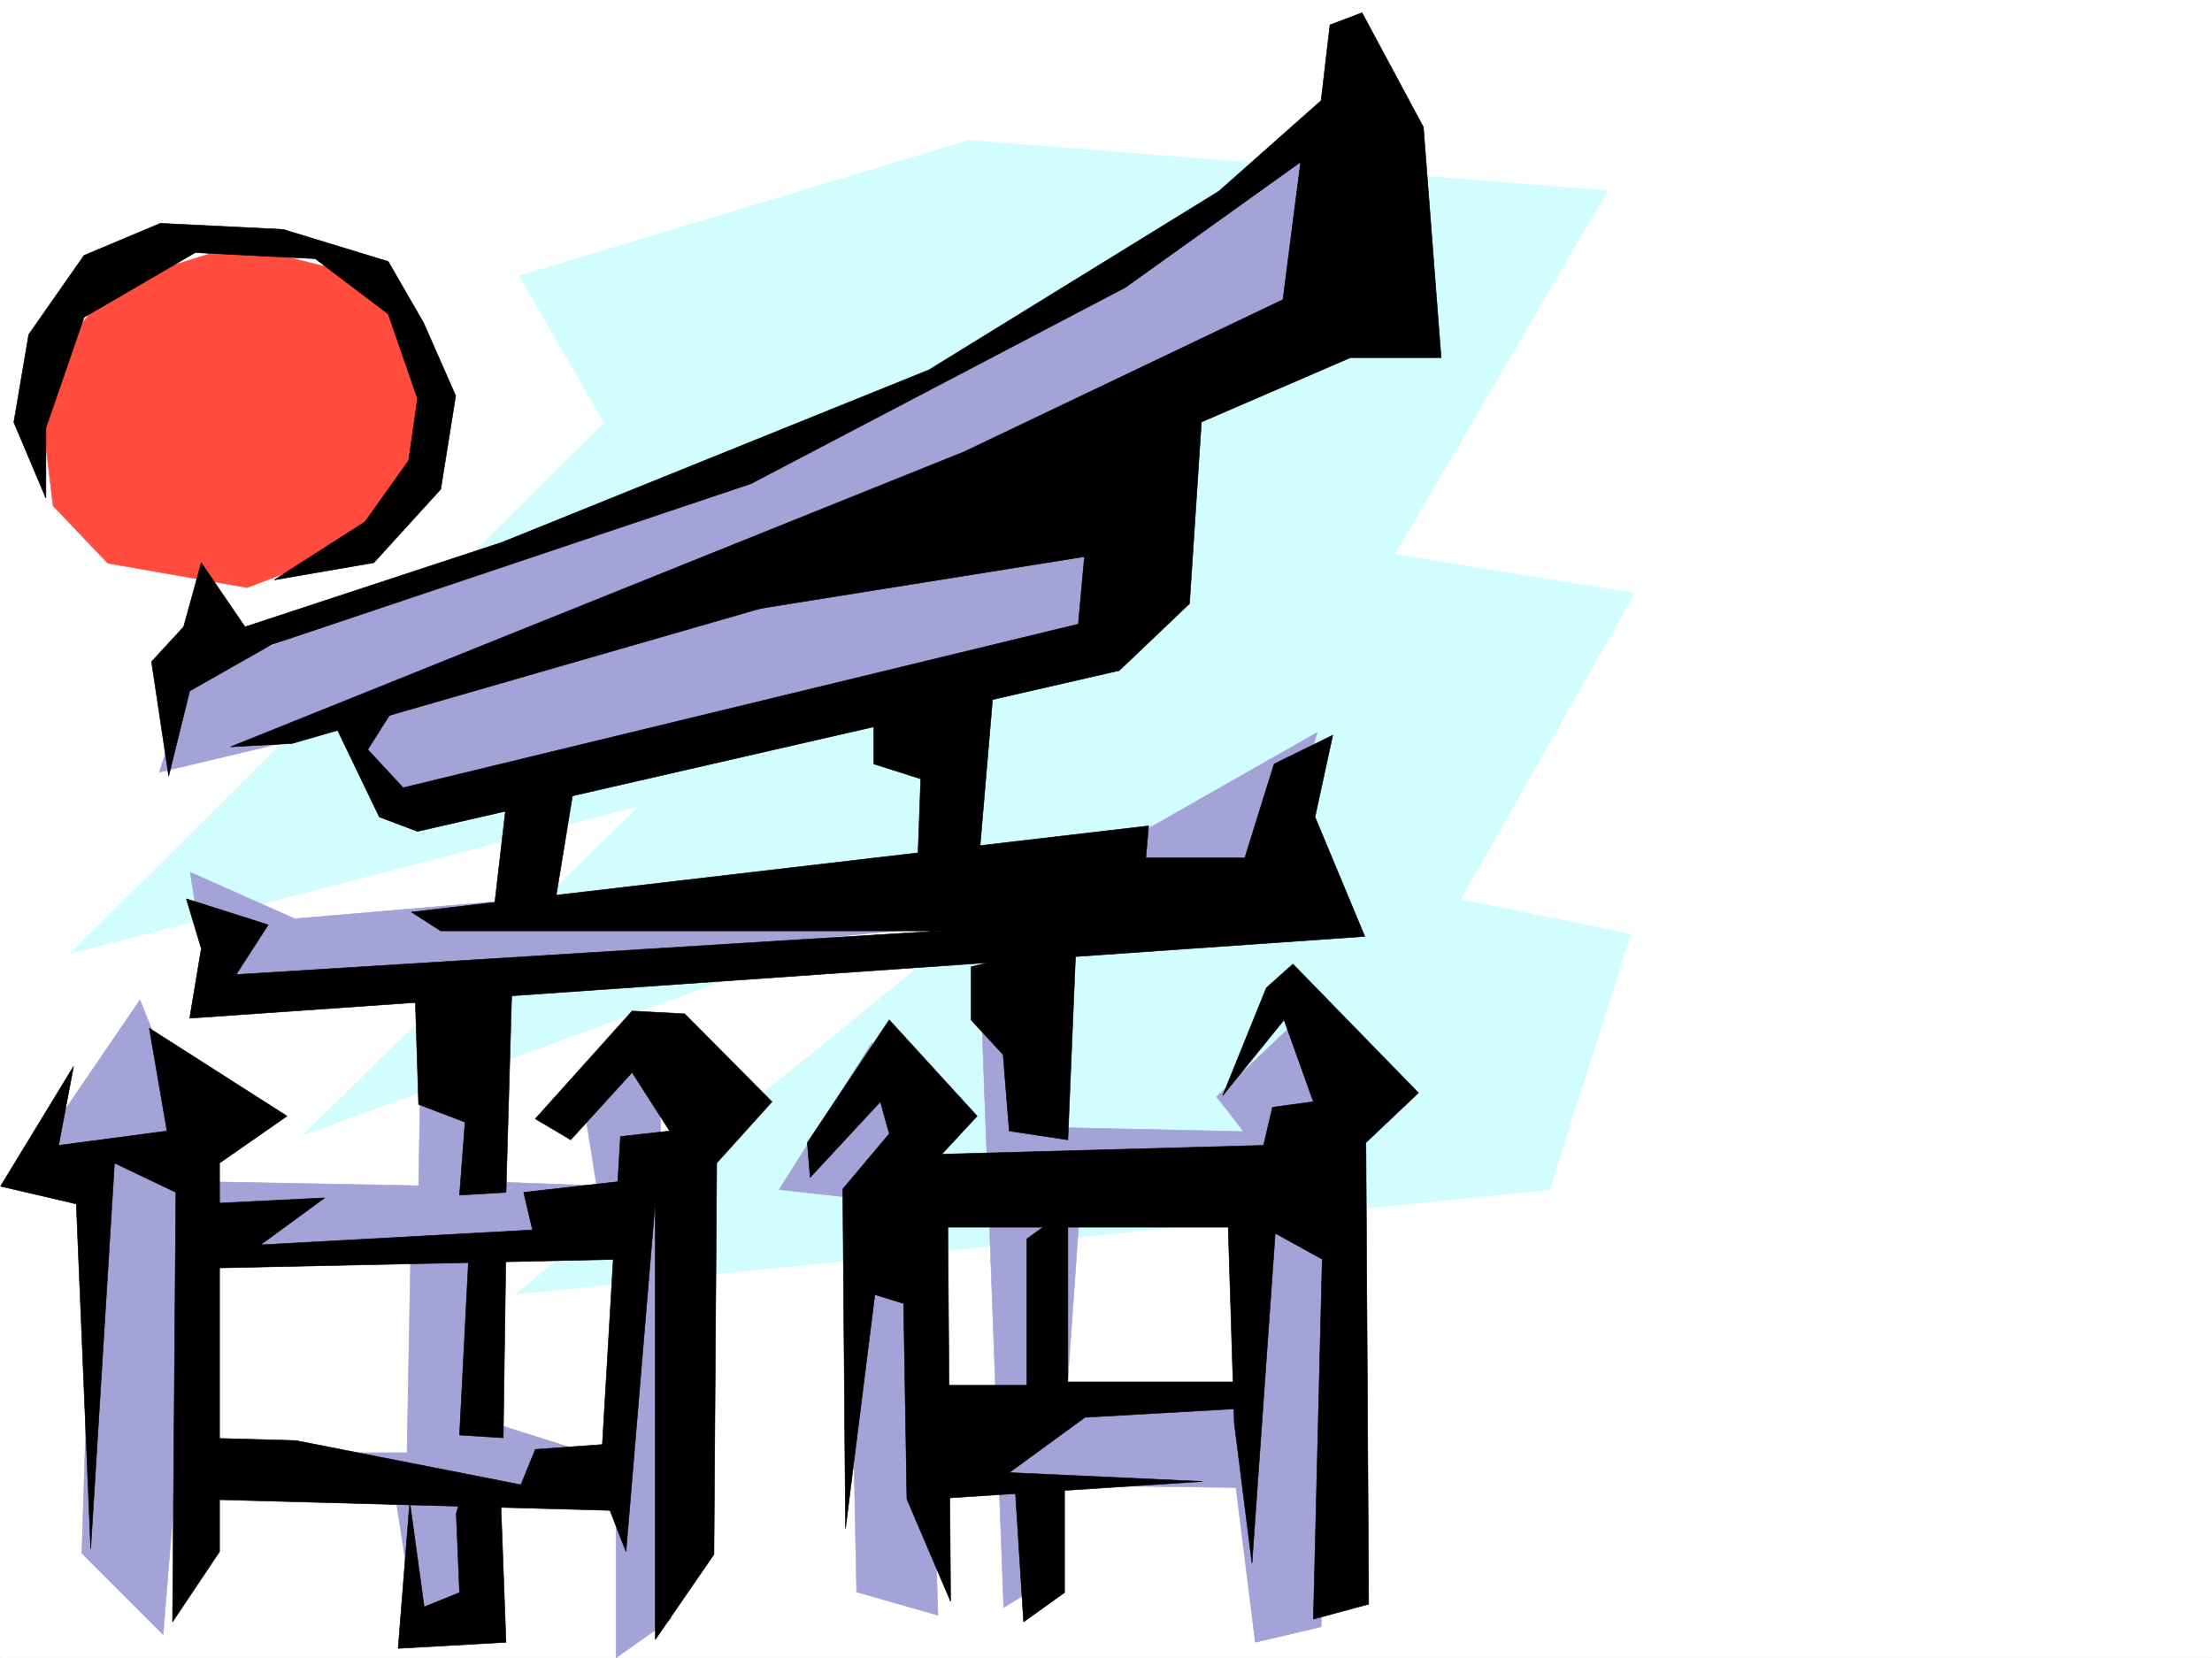
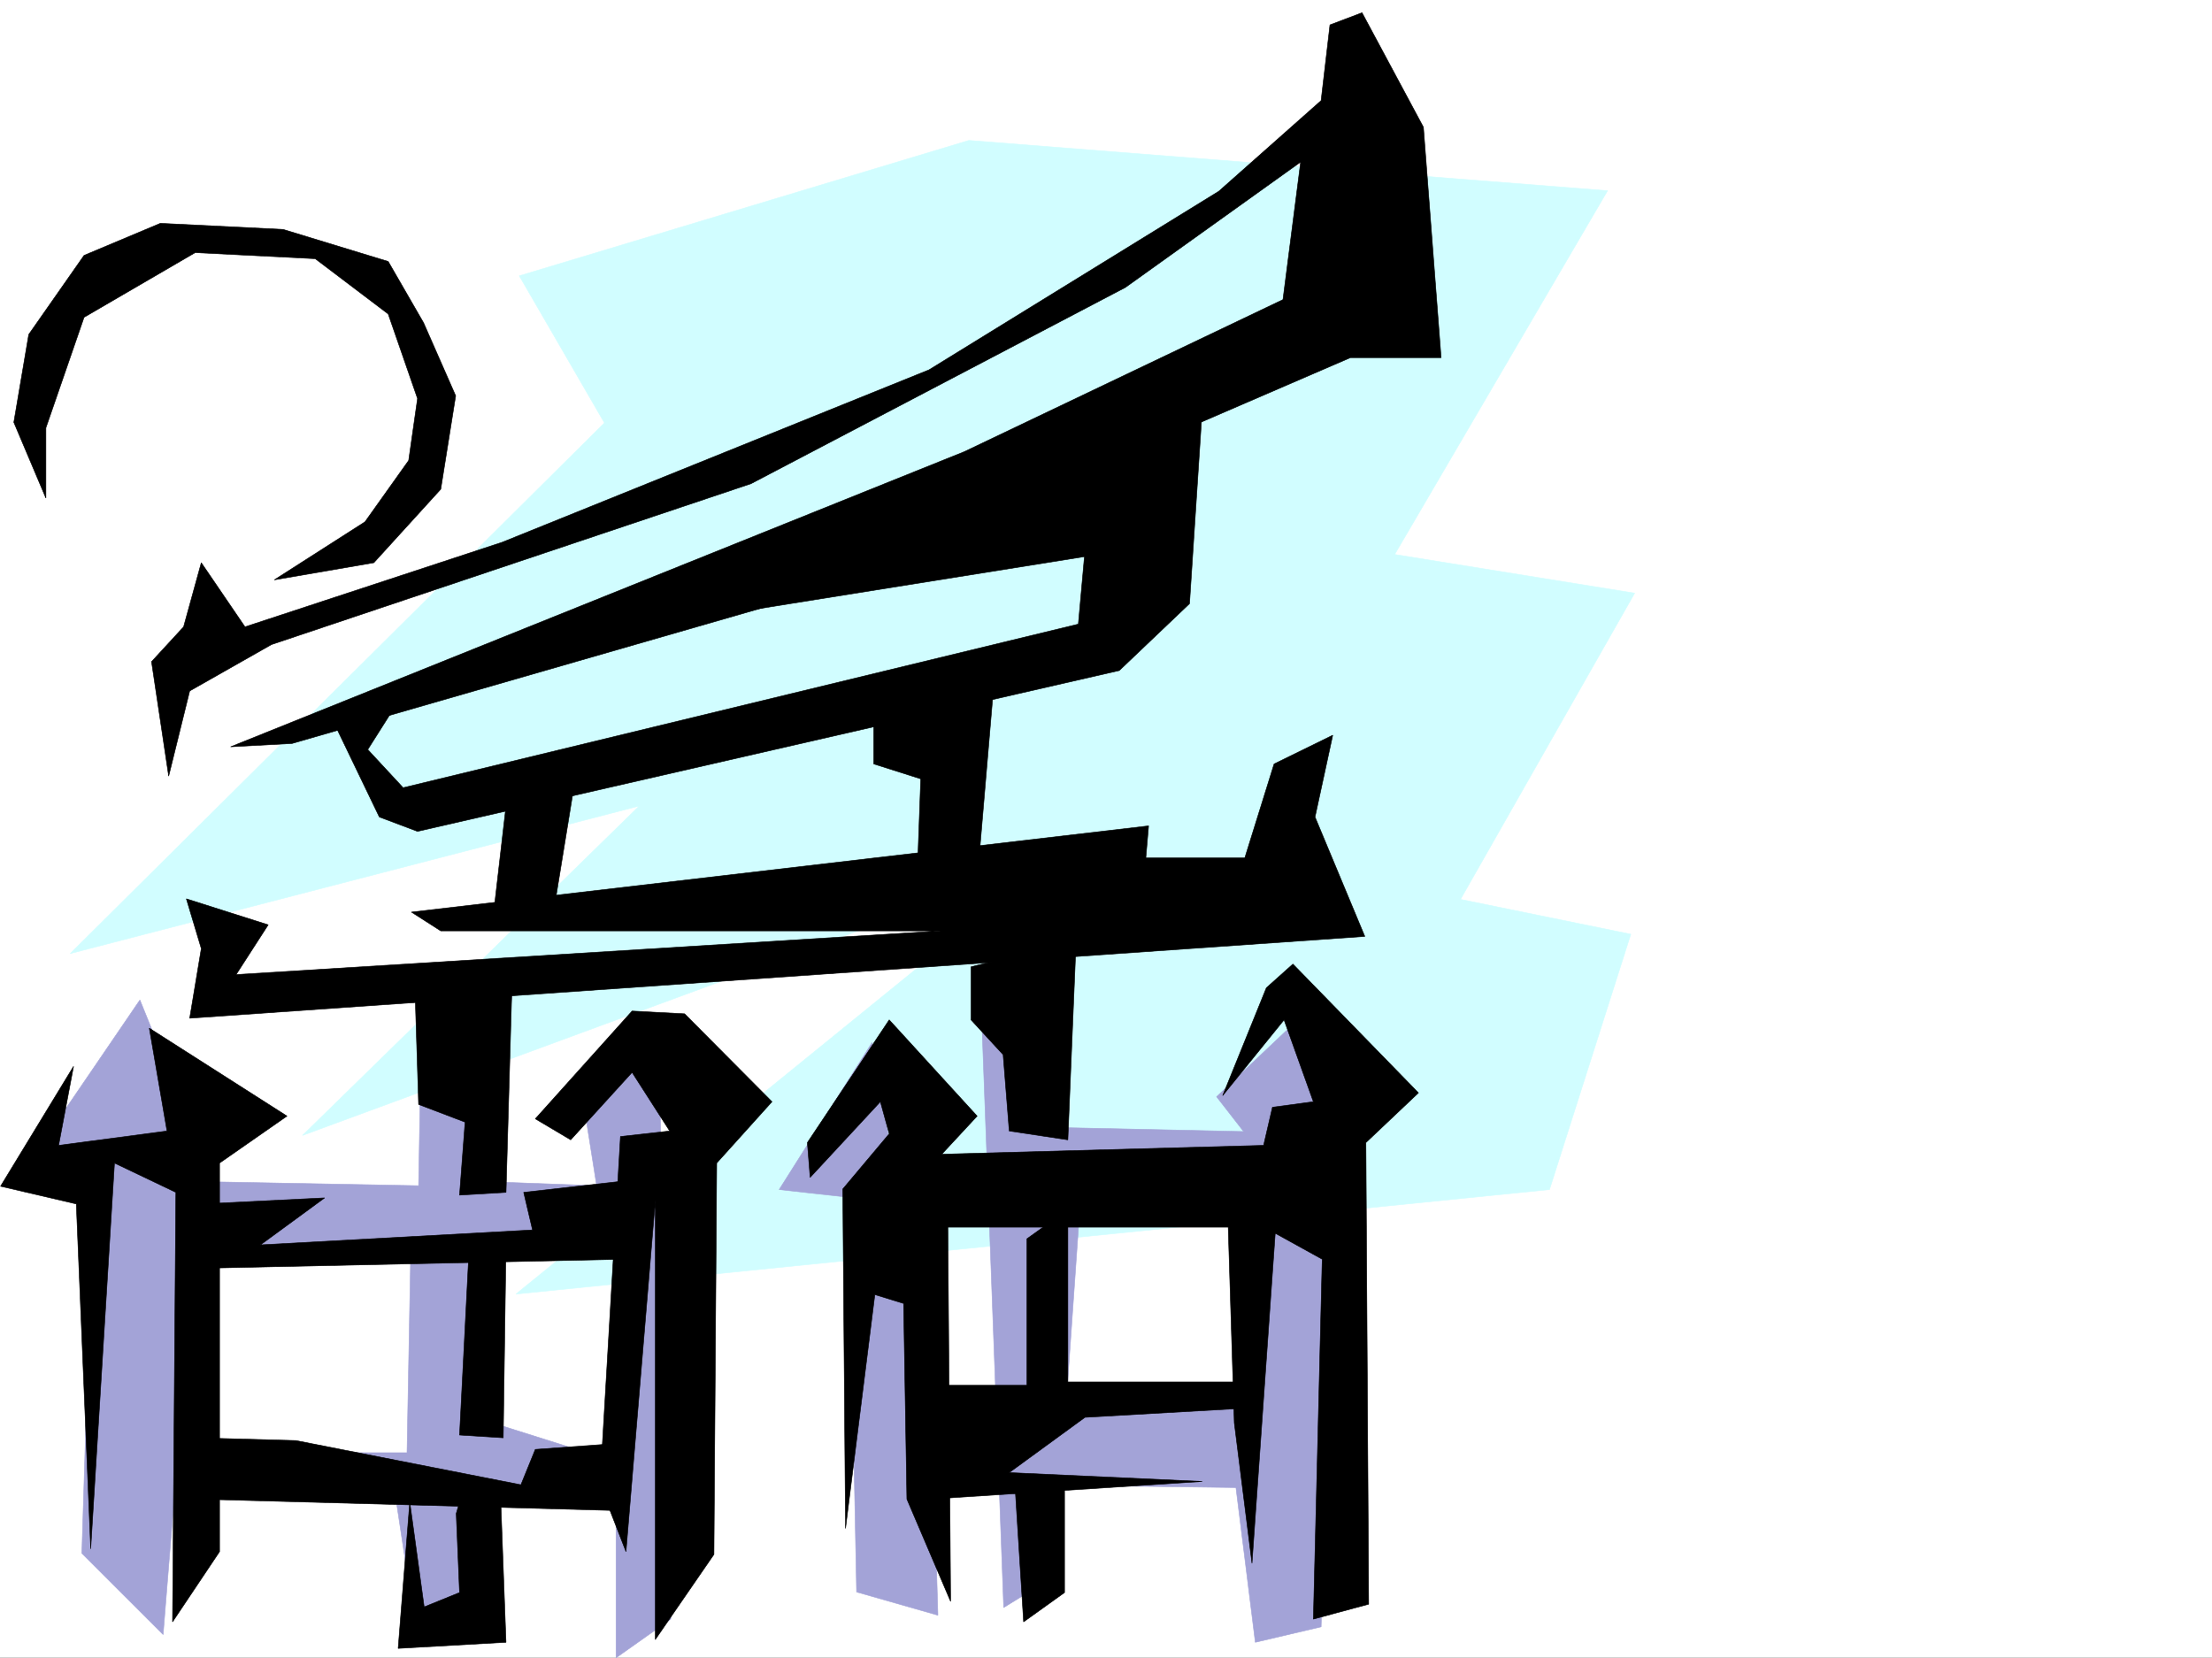
<svg xmlns="http://www.w3.org/2000/svg" width="2997.016" height="2246.6">
  <rect width="100%" height="100%" fill="#333333" stroke="none" />
  <defs>
    <clipPath id="a">
      <path d="M0 0h2997v2244.137H0Zm0 0" />
    </clipPath>
  </defs>
  <path fill="#fff" d="M0 2246.297h2997.016V0H0Zm0 0" />
  <g clip-path="url(#a)" transform="translate(0 2.16)">
-     <path fill="#fff" fill-rule="evenodd" stroke="#fff" stroke-linecap="square" stroke-linejoin="bevel" stroke-miterlimit="10" stroke-width=".743" d="M.742 2244.137h2995.531V-2.16H.743Zm0 0" />
-   </g>
+     </g>
  <path fill="#d1fdff" fill-rule="evenodd" stroke="#d1fdff" stroke-linecap="square" stroke-linejoin="bevel" stroke-miterlimit="10" stroke-width=".743" d="m703.566 373.758 609.137-183.496 865.363 68.148-288.441 492.856 325.156 52.433-236.008 414.93 230.766 47.195-110.145 346.035L699.07 1753.441l723.778-587.988-1013 373.016 456.297-446.407L95.168 1292.06l723.781-719.047Zm0 0" />
-   <path fill="#ff4c3f" fill-rule="evenodd" stroke="#ff4c3f" stroke-linecap="square" stroke-linejoin="bevel" stroke-miterlimit="10" stroke-width=".743" d="m146.117 763.23-74.172-77.886L50.95 512.328 154.33 384.98l167.855-53.175 181.308 44.965 81.68 181.226-77.926 172.274-172.316 65.925zm0 0" />
-   <path fill="#a3a3d7" fill-rule="evenodd" stroke="#a3a3d7" stroke-linecap="square" stroke-linejoin="bevel" stroke-miterlimit="10" stroke-width=".743" d="m1789.215 192.488-542.473 332.586-989.738 393.973-41.211 127.308 258.488-61.386 65.926 102.597 1003.266-247.191 31.476-256.887 236.008-141.578ZM257.746 1181.953l141.621 62.914 1107.39-94.387 277.962-158.043-68.192 220.954-1432.543 136.34zm0 0" />
  <path fill="#a3a3d7" fill-rule="evenodd" stroke="#a3a3d7" stroke-linecap="square" stroke-linejoin="bevel" stroke-miterlimit="10" stroke-width=".743" d="m189.559 1354.973 99.664 246.406 277.96 5.242 5.243-299.586 126.644-9.734-32.218 304.078 141.578 5.242-14.973-94.352 98.922-104.863 16.46 786.457-74.171 52.434v-561.008l-571.68 10.477-41.957 519.054-110.144-110.105 15.718-503.336-94.386-15.719zm0 0" />
  <path fill="#a3a3d7" fill-rule="evenodd" stroke="#a3a3d7" stroke-linecap="square" stroke-linejoin="bevel" stroke-miterlimit="10" stroke-width=".743" d="M283.984 1968.41h267.48l5.243-283.12 83.906-20.997 5.242 256.926 199.293 62.91-104.867 41.953-83.949 5.242v157.297l-94.387 10.48-26.234-173.019-288.441-5.238zm897.579-555.765-125.864 199.214 94.387 10.516 10.52 534.773 110.144 31.473-5.277-178.254 409.101 5.238 26.238 209.692 89.145-20.957 15.758-561.004-78.668-26.2-36.715 256.887-424.86 15.72zm0 0" />
  <path fill="#a3a3d7" fill-rule="evenodd" stroke="#a3a3d7" stroke-linecap="square" stroke-linejoin="bevel" stroke-miterlimit="10" stroke-width=".743" d="m1748.004 1391.649 68.191 120.62-94.426 83.872-256.964 15.718-36.715 524.332-68.192 41.954-31.476-844.168 115.383-31.438v225.45l241.25 5.238-36.715-47.192zm0 0" />
  <path fill-rule="evenodd" stroke="#000" stroke-linecap="square" stroke-linejoin="bevel" stroke-miterlimit="10" stroke-width=".743" d="m573.91 437.41-47.937-83.125-142.364-43.441-166.332-8.25-103.379 43.441-74.953 107.133L18.73 572.23l43.438 102.637v-95.133l51.73-149.789 150.575-87.664 162.617 8.25 98.883 74.914 39.726 114.606-12.004 83.867-59.199 83.168-122.851 78.629L506.5 762.488l90.676-99.625 20.215-126.566zm0 0" />
  <path fill-rule="evenodd" stroke="#000" stroke-linecap="square" stroke-linejoin="bevel" stroke-miterlimit="10" stroke-width=".743" d="m272.723 762.488 59.195 86.883L680.34 734.766l578.406-233.66 392.602-241.95 138.609-122.851 12.004-102.602 43.441-16.46 83.168 155.03 23.965 312.332h-122.851l-761.239 328.832-672.832 193.973-83.164 4.496 994.235-399.953 431.586-205.976 23.968-186.508-237.496 170.008L1017.5 655.395 367.89 873.336 257.005 936.25l-28.465 115.344-23.226-155.032 43.44-47.19Zm0 0" />
  <path fill-rule="evenodd" stroke="#000" stroke-linecap="square" stroke-linejoin="bevel" stroke-miterlimit="10" stroke-width=".743" d="m454.812 984.188 59.157 122.851 51.73 19.473 950.793-217.946 95.172-90.632 19.469-297.356L752.246 868.84l717.055-114.602-8.25 91.418-914.863 221.696-47.938-51.692 47.938-75.656zm0 0" />
  <path fill-rule="evenodd" stroke="#000" stroke-linecap="square" stroke-linejoin="bevel" stroke-miterlimit="10" stroke-width=".743" d="m684.836 1098.79-16.5 142.323 83.91-19.472 27.723-170.047zm498.996-142.286v78.629l63.691 20.215-4.496 122.851 83.168-12.004 20.215-237.414zm0 0" />
  <path fill-rule="evenodd" stroke="#000" stroke-linecap="square" stroke-linejoin="bevel" stroke-miterlimit="10" stroke-width=".743" d="m252.508 1217.887 110.887 35.23-43.477 67.406 954.547-59.195h-677.29l-39.726-25.457 998.77-116.828-3.754 43.437h134.113l39.688-127.347 79.449-38.942-24.008 110.848 67.45 161.797-1592.153 110.848 15.719-94.387zm-50.203 175.285 186.543 119.098-91.375 63.656v526.558l-63.696 95.133 4.5-582.004-83.168-39.687-32.218 522.805-19.512-467.399L.742 1607.363l98.922-162.5-20.254 107.094 146.863-19.473Zm0 0" />
  <path fill-rule="evenodd" stroke="#000" stroke-linecap="square" stroke-linejoin="bevel" stroke-miterlimit="10" stroke-width=".743" d="m273.465 1631.332 166.332-8.21-86.879 63.651 368.594-20.214-11.965-50.946 138.61-15.719-3.755 106.352-558.933 12.004zm-7.469 316.863 134.856 3.715 304.941 59.942 19.473-47.938 103.418-7.508 15.718 90.637-574.691-15.719zm0 0" />
  <path fill-rule="evenodd" stroke="#000" stroke-linecap="square" stroke-linejoin="bevel" stroke-miterlimit="10" stroke-width=".743" d="m812.93 2011.852 27.718-471.899 66.707-7.469-50.949-79.41-83.164 91.375-47.976-28.465 131.14-146.039 71.164 3.754 118.395 119.102-74.918 83.125-3.754 530.312-79.41 115.344v-594.71l-39.727 475.612zM562.688 1354.23l4.496 142.282 62.953 23.969-7.508 98.886 62.95-3.754 8.21-285.351zm71.945 356.512-12.004 233.7 59.195 3.753 3.754-261.422zm-16.5 340.055 4.496 107.094-47.938 19.472-19.511-142.285-15.72 198.469 146.118-8.25-7.508-202.223h-51.687zm697.543-740.789 142.363-35.192-11.223 269.633-79.41-11.965-8.25-103.378-43.48-47.196zm0 0" />
  <path fill-rule="evenodd" stroke="#000" stroke-linecap="square" stroke-linejoin="bevel" stroke-miterlimit="10" stroke-width=".743" d="m1093.902 1548.203 110.887-166.293 119.137 130.36-47.938 51.652 436.043-11.965 12.004-51.691 55.445-7.465-39.726-110.89-83.164 102.64 59.195-146.078 35.973-32.18 170.086 174.504-71.203 67.406 3.754 625.445-74.914 20.215 12.003-487.617-63.695-35.191-31.477 447.148-23.964-190.262-8.25-265.136h-379.86l3.715 507.09-59.195-138.57-4.457-265.138-38.985-12.003-39.726 316.828-3.715-459.895 62.914-74.879-11.965-43.437-95.168 102.597zm0 0" />
  <path fill-rule="evenodd" stroke="#000" stroke-linecap="square" stroke-linejoin="bevel" stroke-miterlimit="10" stroke-width=".743" d="M1391.375 1678.523v198.512h-146.86l15.715 154.29 368.637-23.97-261.46-12.003 102.636-74.875 210.516-12.004v-35.934h-233.743v-233.703Zm0 0" />
  <path fill-rule="evenodd" stroke="#000" stroke-linecap="square" stroke-linejoin="bevel" stroke-miterlimit="10" stroke-width=".743" d="M1442.32 2015.605v142.286l-55.441 39.726-11.262-178.297zm0 0" />
</svg>